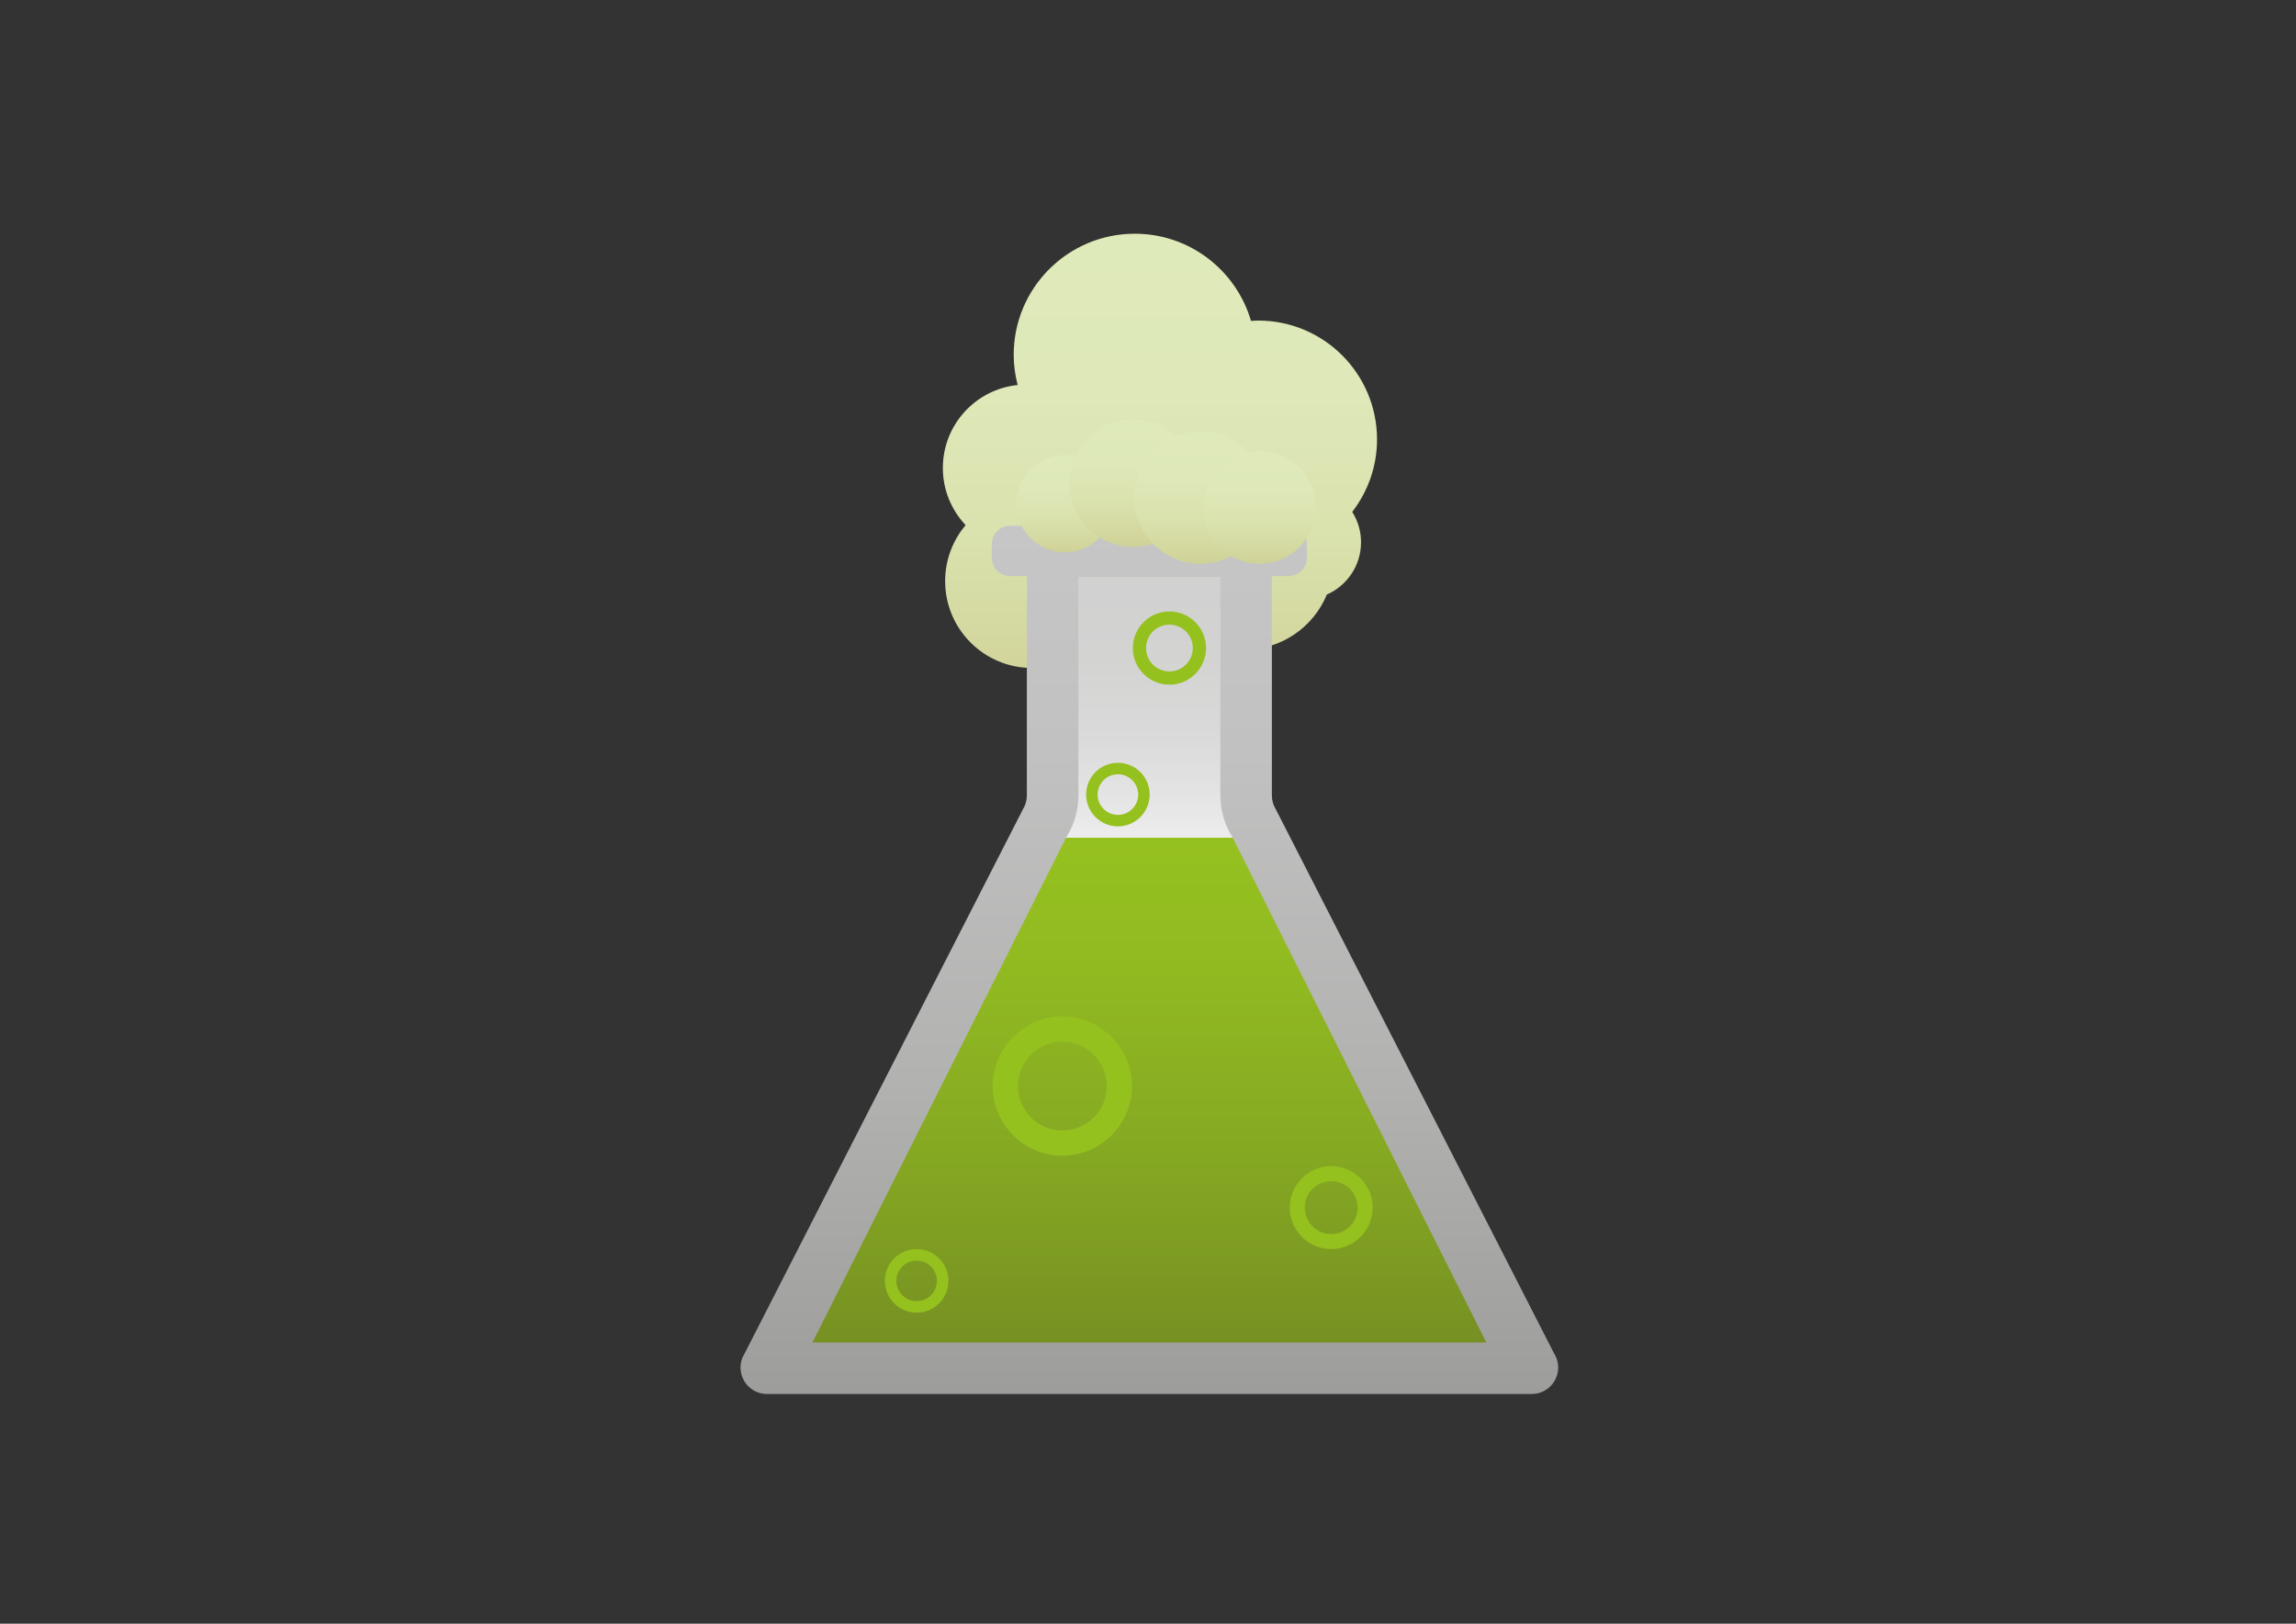
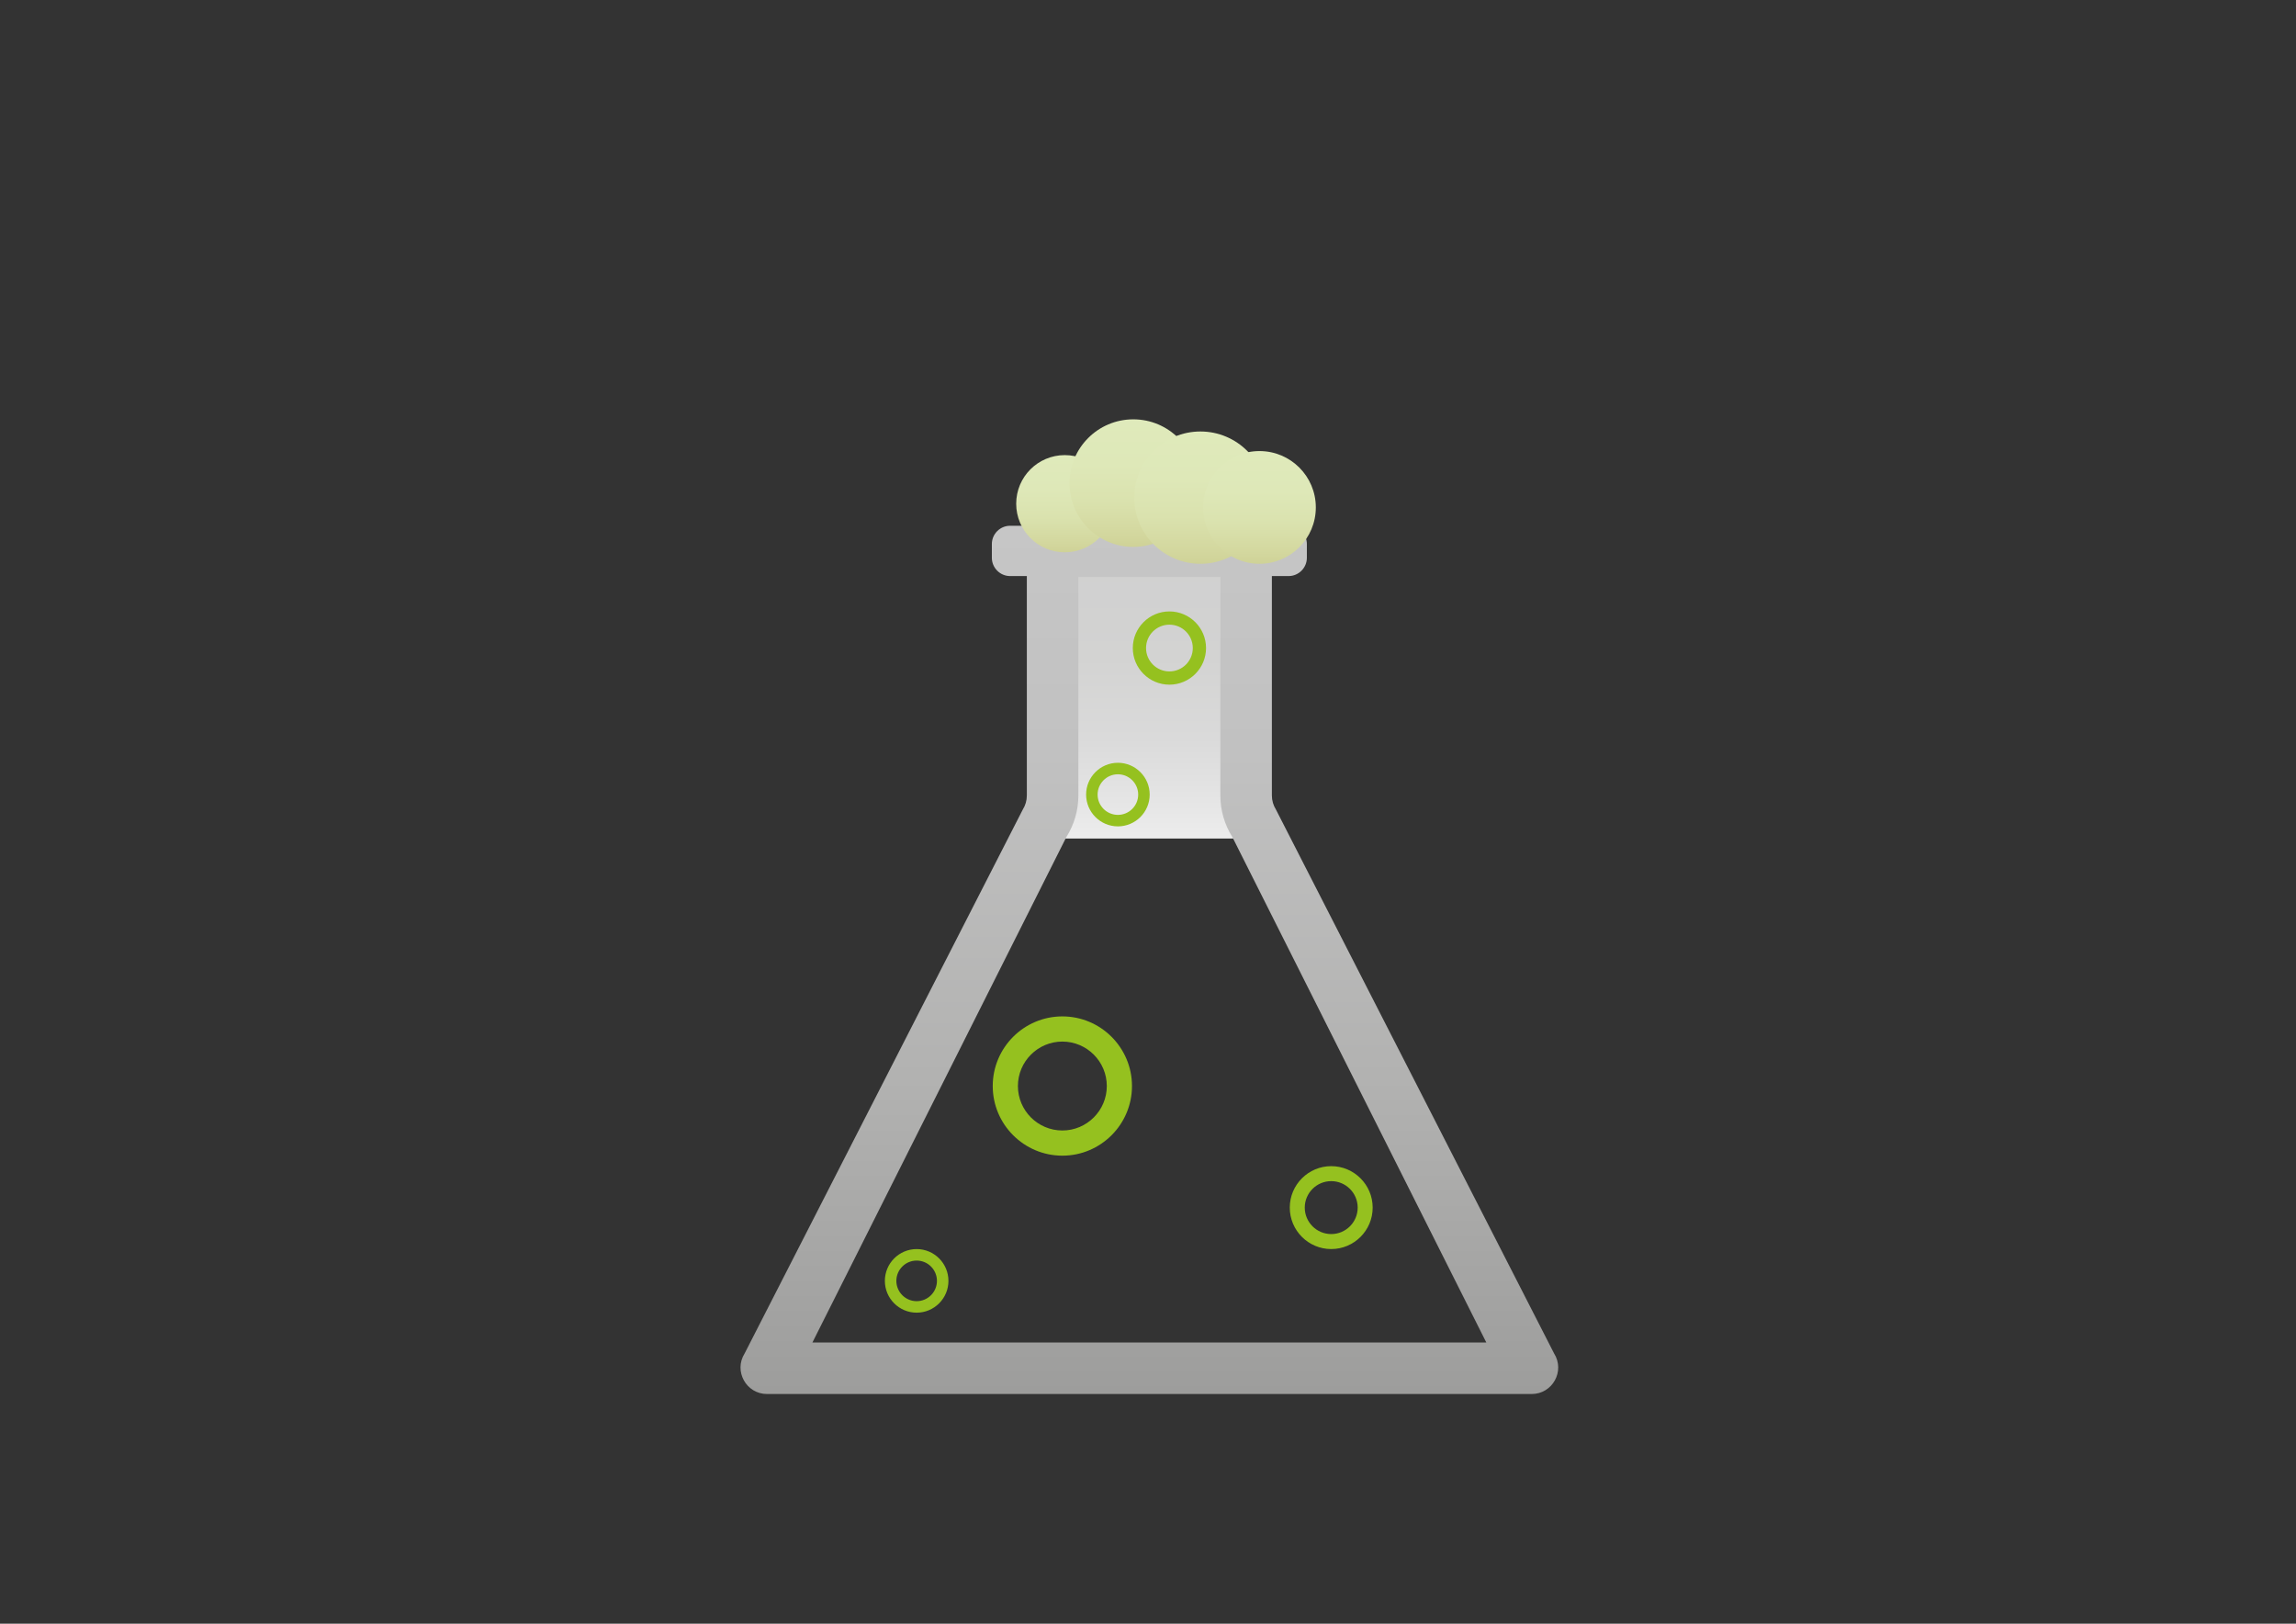
<svg xmlns="http://www.w3.org/2000/svg" enable-background="new 0 0 841.89 595.28" id="Layer_1" version="1.1" viewBox="0 0 841.89 595.28" xml:space="preserve">
  <rect x="0" y="0" width="841.89" height="595.28" fill="#333333" stroke="none" />
  <linearGradient gradientUnits="userSpaceOnUse" id="SVGID_1_" x1="425.321" x2="425.321" y1="254.943" y2="85.687">
    <stop offset="0" style="stop-color:#CFD297" />
    <stop offset="0.096" style="stop-color:#D3D79E" />
    <stop offset="0.357" style="stop-color:#DAE2AE" />
    <stop offset="0.643" style="stop-color:#DEE8B8" />
    <stop offset="1" style="stop-color:#DFEABB" />
  </linearGradient>
-   <path d="M504.922,161.098c0-24.063-19.507-43.571-43.571-43.571c-0.89,0-1.759,0.081-2.636,0.133  c-5.382-18.467-22.405-31.973-42.61-31.973c-24.526,0-44.409,19.882-44.409,44.409c0,3.825,0.535,7.516,1.444,11.056  c-15.403,1.584-27.419,14.598-27.419,30.42c0,8.12,3.187,15.481,8.35,20.957c-4.68,5.543-7.512,12.697-7.512,20.519  c0,17.585,14.255,31.84,31.84,31.84c10.309,0,19.447-4.921,25.266-12.519c1.284,12.679,11.99,22.574,25.008,22.574  c11.035,0,20.386-7.121,23.768-17.009c1.275,0.151,2.566,0.251,3.883,0.251c13.629,0,25.298-8.349,30.201-20.206  c7.376-3.242,12.532-10.602,12.532-19.175c0-4.097-1.194-7.907-3.227-11.136C501.508,180.309,504.922,171.112,504.922,161.098z" fill="url(#SVGID_1_)" />
  <linearGradient gradientUnits="userSpaceOnUse" id="SVGID_2_" x1="420.246" x2="420.246" y1="307.42" y2="204.406">
    <stop offset="0" style="stop-color:#EDEDED" />
    <stop offset="0.096" style="stop-color:#E7E7E7" />
    <stop offset="0.357" style="stop-color:#DADADA" />
    <stop offset="0.643" style="stop-color:#D3D3D2" />
    <stop offset="1" style="stop-color:#D0D0D0" />
  </linearGradient>
  <rect fill="url(#SVGID_2_)" height="103.015" width="70.546" x="384.973" y="204.406" />
  <linearGradient gradientUnits="userSpaceOnUse" id="SVGID_3_" x1="422.755" x2="422.755" y1="307.125" y2="502.528">
    <stop offset="0" style="stop-color:#95C120" />
    <stop offset="0.244" style="stop-color:#91BA21" />
    <stop offset="0.598" style="stop-color:#85A822" />
    <stop offset="1" style="stop-color:#748D22" />
  </linearGradient>
-   <polygon fill="url(#SVGID_3_)" points="286.388,501.347 559.122,502.528 465.85,307.125 381.431,307.125 " />
  <path d="M488.129,457.925c-8.38,0-15.198-6.818-15.198-15.198c0-8.38,6.818-15.198,15.198-15.198  c8.38,0,15.198,6.818,15.198,15.198C503.327,451.107,496.509,457.925,488.129,457.925z M488.129,433.024  c-5.351,0-9.703,4.352-9.703,9.703c0,5.351,4.352,9.703,9.703,9.703c5.35,0,9.703-4.352,9.703-9.703  C497.832,437.377,493.479,433.024,488.129,433.024z" fill="#95C11F" />
  <path d="M389.542,423.686c-14.076,0-25.529-11.453-25.529-25.529s11.453-25.529,25.529-25.529  s25.529,11.453,25.529,25.529S403.618,423.686,389.542,423.686z M389.542,381.858c-8.987,0-16.298,7.311-16.298,16.298  s7.311,16.298,16.298,16.298s16.298-7.311,16.298-16.298S398.529,381.858,389.542,381.858z" fill="#95C11F" />
  <path d="M336.116,481.244c-6.427,0-11.656-5.229-11.656-11.656s5.229-11.656,11.656-11.656  s11.656,5.229,11.656,11.656S342.543,481.244,336.116,481.244z M336.116,462.146c-4.104,0-7.441,3.338-7.441,7.441  s3.338,7.441,7.441,7.441c4.104,0,7.441-3.338,7.441-7.441S340.22,462.146,336.116,462.146z" fill="#95C11F" />
  <path d="M409.909,302.961c-6.427,0-11.656-5.229-11.656-11.656c0-6.427,5.229-11.656,11.656-11.656  s11.656,5.229,11.656,11.656C421.565,297.732,416.336,302.961,409.909,302.961z M409.909,283.863c-4.104,0-7.441,3.338-7.441,7.441  c0,4.104,3.338,7.441,7.441,7.441c4.104,0,7.441-3.338,7.441-7.441C417.35,287.201,414.012,283.863,409.909,283.863z" fill="#95C11F" />
  <path d="M428.8,251.011c-7.403,0-13.427-6.024-13.427-13.427s6.024-13.427,13.427-13.427s13.427,6.024,13.427,13.427  S436.203,251.011,428.8,251.011z M428.8,229.012c-4.727,0-8.572,3.845-8.572,8.572c0,4.727,3.845,8.572,8.572,8.572  c4.727,0,8.572-3.845,8.572-8.572C437.372,232.857,433.527,229.012,428.8,229.012z" fill="#95C11F" />
  <linearGradient gradientUnits="userSpaceOnUse" id="SVGID_4_" x1="421.444" x2="421.444" y1="192.64" y2="511.067">
    <stop offset="0" style="stop-color:#C6C6C6" />
    <stop offset="0.261" style="stop-color:#C1C1C1" />
    <stop offset="0.636" style="stop-color:#B2B2B1" />
    <stop offset="1" style="stop-color:#9D9D9C" />
  </linearGradient>
  <path d="M569.85,496.194L467.861,296.806c-0.975-1.548-1.493-3.341-1.493-5.171v-80.44h6.134  c3.682,0,6.694-3.012,6.694-6.694v-5.054c0-3.682-3.012-6.694-6.694-6.694h-14.716c-0.372-0.043-0.737-0.113-1.121-0.113h-70.442  c-0.384,0-0.748,0.07-1.121,0.113h-14.716c-3.682,0-6.694,3.012-6.694,6.694v5.054c0,3.681,3.012,6.694,6.694,6.694h6.134v80.44  c0,1.83-0.518,3.623-1.493,5.171l-101.99,199.387c-4.07,6.461,0.573,14.874,8.209,14.874h280.393  C569.277,511.067,573.92,502.654,569.85,496.194z M297.896,492.176l93.116-185.301c2.878-4.57,4.4-9.839,4.4-15.24v-80.104h52.065  v80.104c0,5.401,1.521,10.67,4.4,15.24l93.116,185.301H297.896z" fill="url(#SVGID_4_)" />
  <linearGradient gradientUnits="userSpaceOnUse" id="SVGID_5_" x1="390.431" x2="390.431" y1="202.484" y2="166.851">
    <stop offset="0" style="stop-color:#CFD297" />
    <stop offset="0.096" style="stop-color:#D3D79E" />
    <stop offset="0.357" style="stop-color:#DAE2AE" />
    <stop offset="0.643" style="stop-color:#DEE8B8" />
    <stop offset="1" style="stop-color:#DFEABB" />
  </linearGradient>
  <circle cx="390.431" cy="184.667" fill="url(#SVGID_5_)" r="17.816" />
  <linearGradient gradientUnits="userSpaceOnUse" id="SVGID_6_" x1="415.547" x2="415.547" y1="200.504" y2="153.736">
    <stop offset="0" style="stop-color:#CFD297" />
    <stop offset="0.096" style="stop-color:#D3D79E" />
    <stop offset="0.357" style="stop-color:#DAE2AE" />
    <stop offset="0.643" style="stop-color:#DEE8B8" />
    <stop offset="1" style="stop-color:#DFEABB" />
  </linearGradient>
  <circle cx="415.547" cy="177.12" fill="url(#SVGID_6_)" r="23.384" />
  <linearGradient gradientUnits="userSpaceOnUse" id="SVGID_7_" x1="440.168" x2="440.168" y1="206.69" y2="158.19">
    <stop offset="0" style="stop-color:#CFD297" />
    <stop offset="0.096" style="stop-color:#D3D79E" />
    <stop offset="0.357" style="stop-color:#DAE2AE" />
    <stop offset="0.643" style="stop-color:#DEE8B8" />
    <stop offset="1" style="stop-color:#DFEABB" />
  </linearGradient>
  <circle cx="440.168" cy="182.44" fill="url(#SVGID_7_)" r="24.25" />
  <linearGradient gradientUnits="userSpaceOnUse" id="SVGID_8_" x1="461.82" x2="461.82" y1="206.69" y2="165.366">
    <stop offset="0" style="stop-color:#CFD297" />
    <stop offset="0.096" style="stop-color:#D3D79E" />
    <stop offset="0.357" style="stop-color:#DAE2AE" />
    <stop offset="0.643" style="stop-color:#DEE8B8" />
    <stop offset="1" style="stop-color:#DFEABB" />
  </linearGradient>
  <circle cx="461.82" cy="186.028" fill="url(#SVGID_8_)" r="20.662" />
</svg>